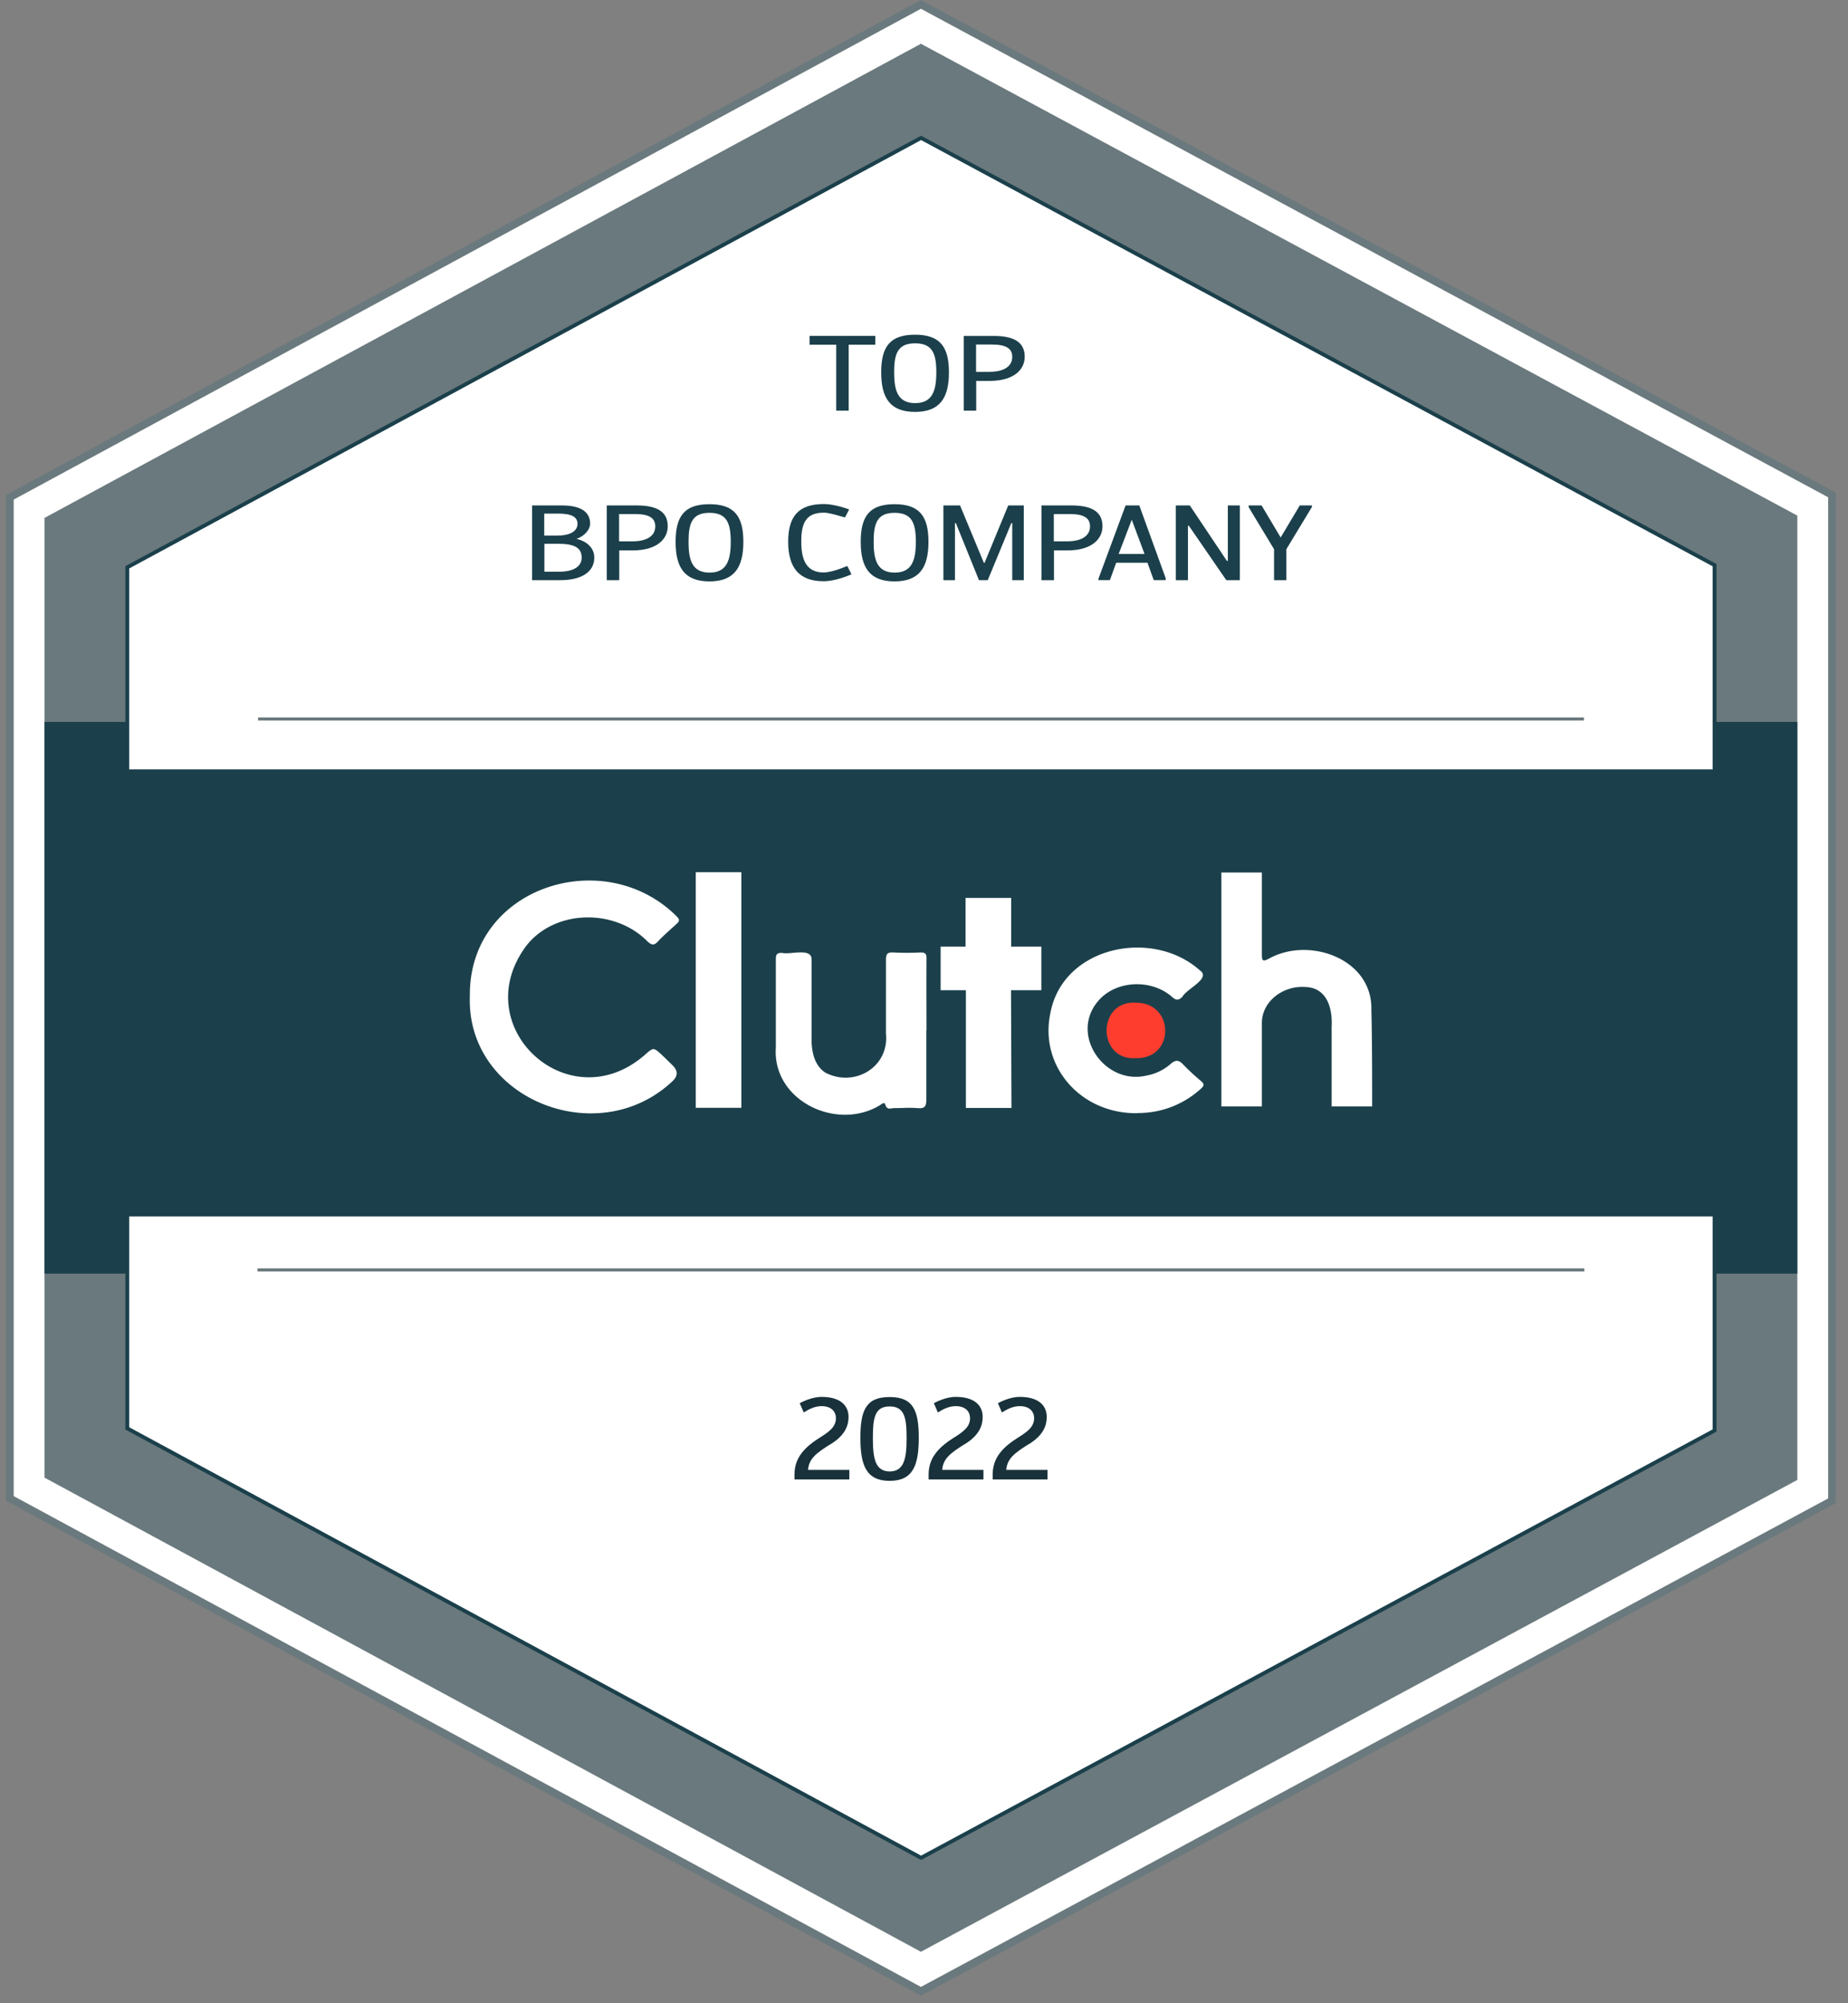
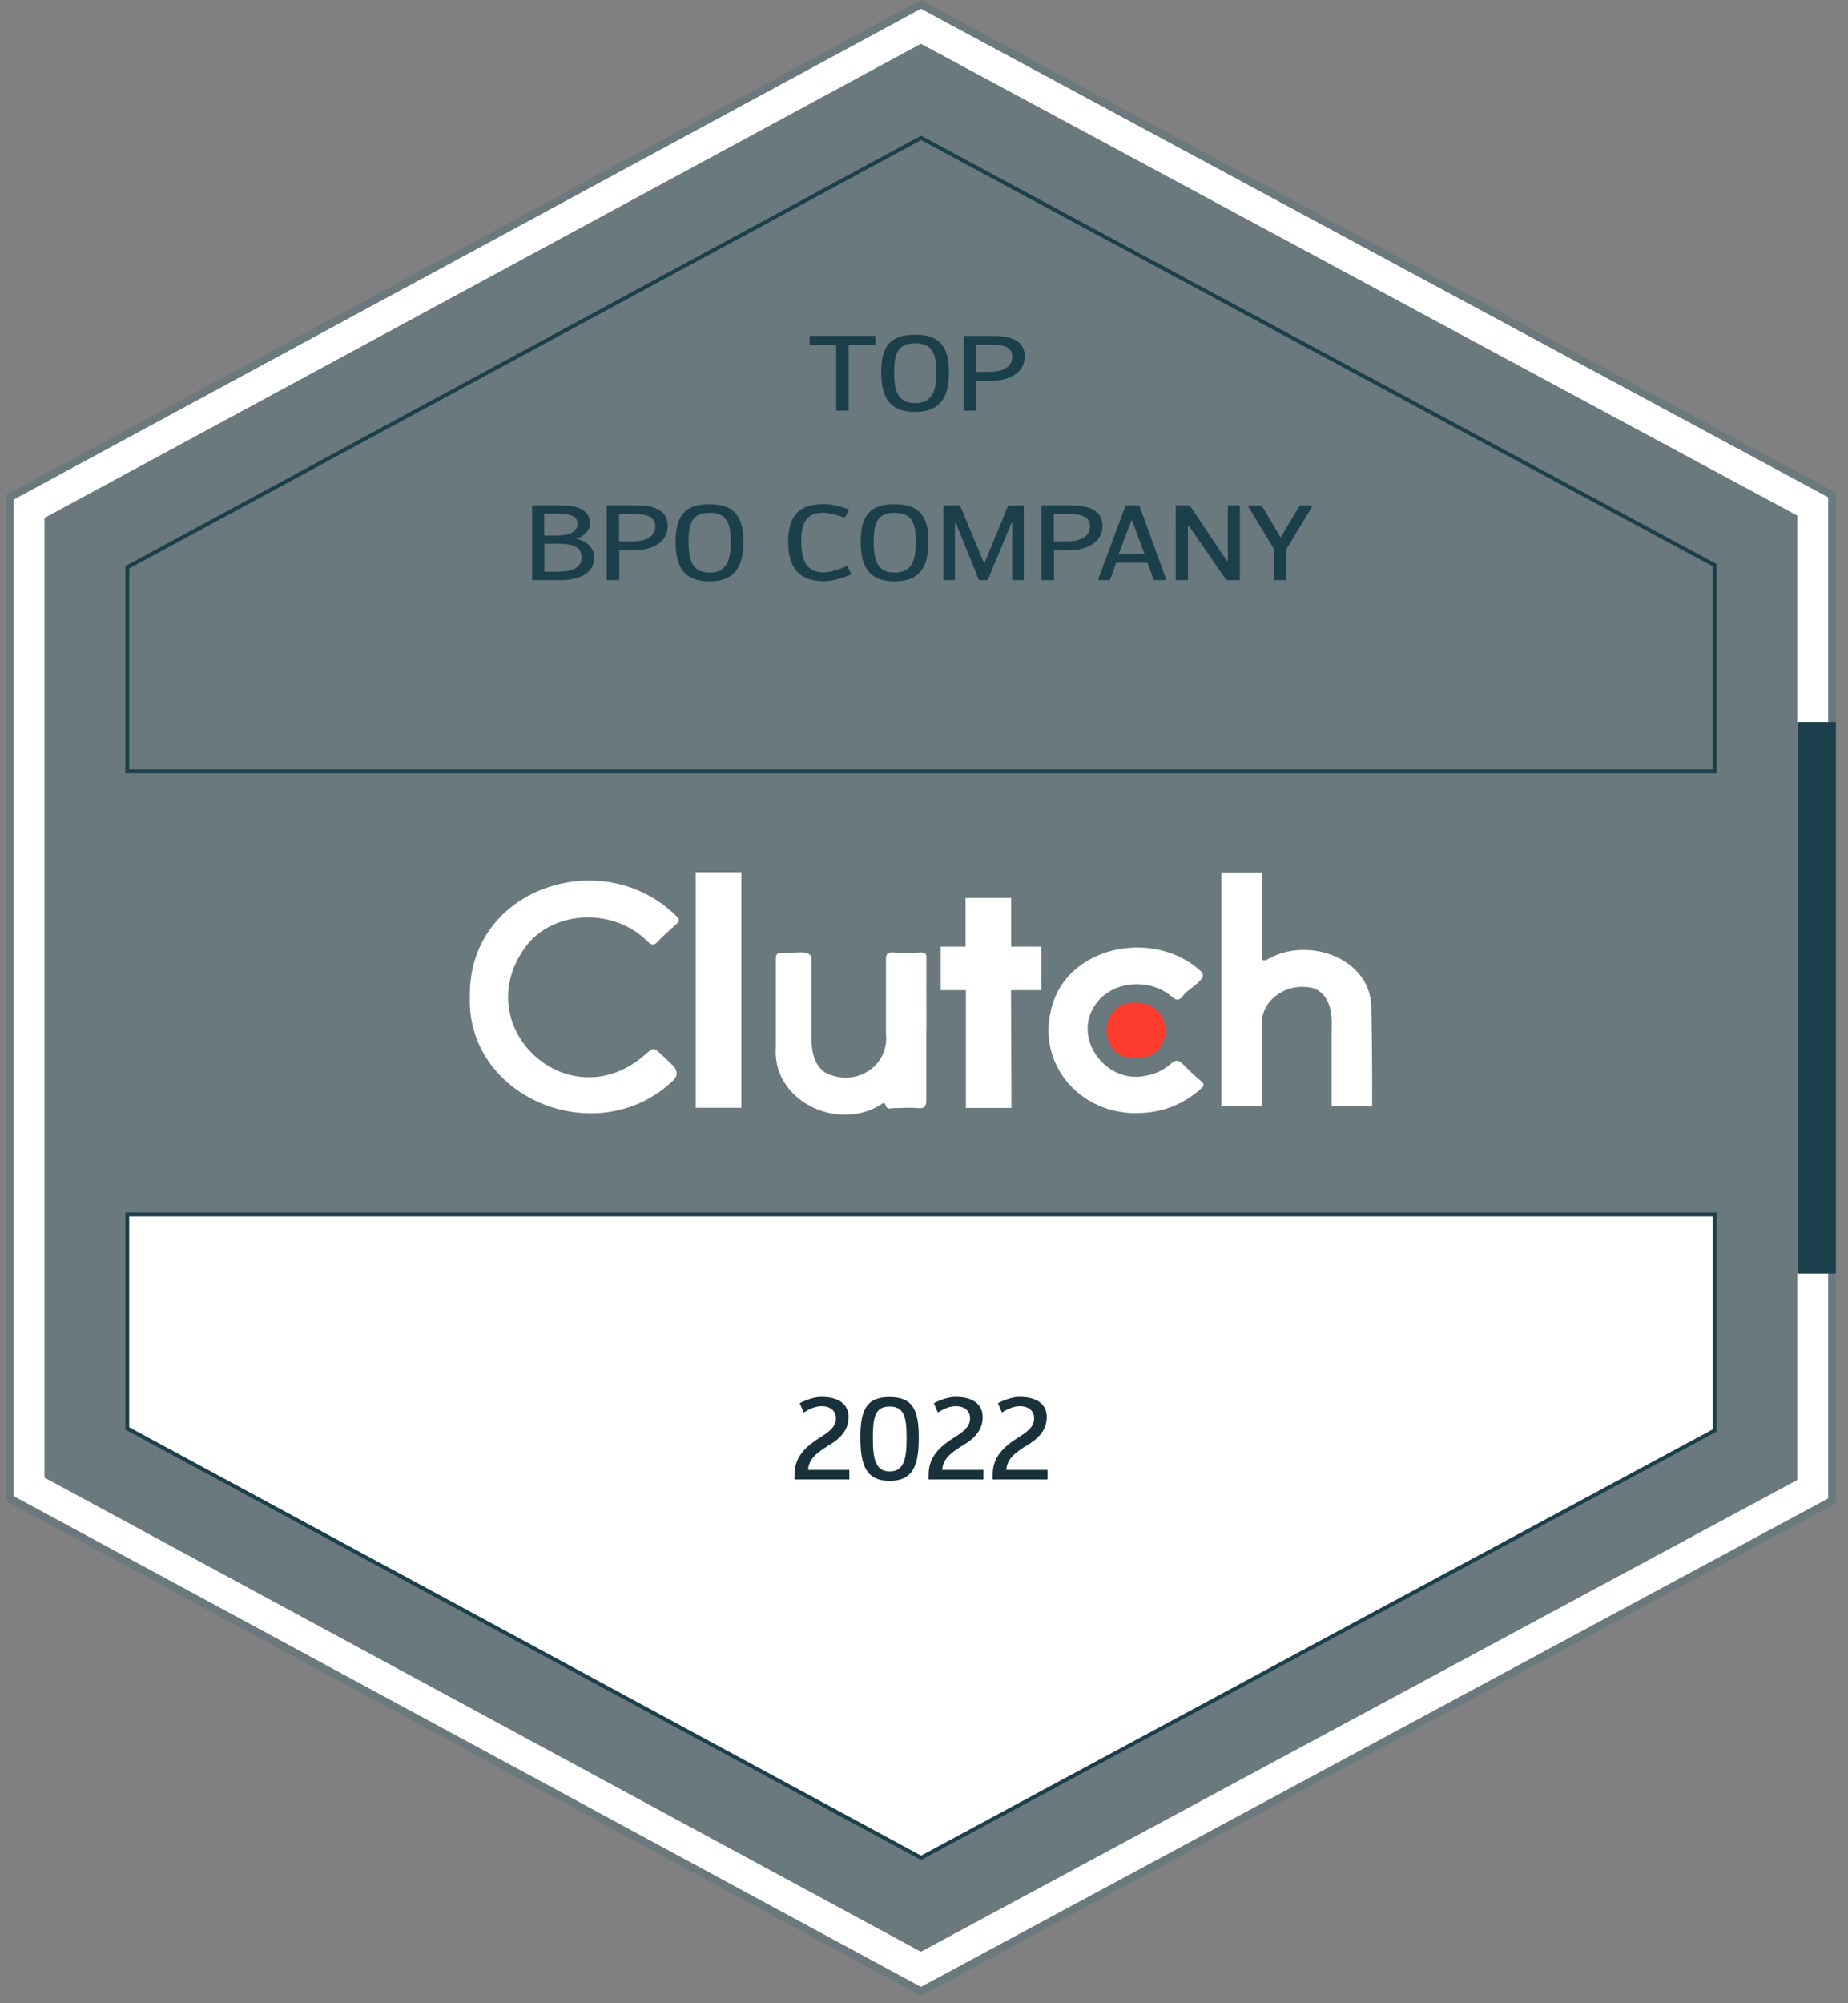
<svg xmlns="http://www.w3.org/2000/svg" width="120" height="130" fill="none">
  <rect width="100%" height="100%" fill="#808080" stroke="none" />
  <g clip-path="url(#a)">
    <path d="M.39 97.39V32.12L59.8 0l59.41 31.97v65.57L59.8 129.51.39 97.39z" fill="#6A797D" />
    <path d="m59.8 2.84 56.91 30.62v62.58L59.8 126.66 2.89 95.89V33.61L59.8 2.84zm0-2.27L.89 32.42v64.67l58.91 31.85 58.91-31.7V32.27L59.8.57z" fill="#fff" />
-     <path d="M116.71 46.85H2.89v35.8h113.82v-35.8z" fill="#1B404B" />
-     <path d="M8.27 50.06V36.82L59.81 8.95l51.53 27.72v13.39H8.27z" fill="#fff" />
+     <path d="M116.71 46.85v35.8h113.82v-35.8z" fill="#1B404B" />
    <path d="m59.81 9.09 51.4 27.66v13.18H8.39V36.89l51.42-27.8zm0-.28-.12.06-51.42 27.8-.13.07v13.44h103.32V36.6l-.13-.07-51.4-27.66-.12-.06z" fill="#1B404B" />
    <path d="M8.27 92.69V78.81h103.07v14.02l-51.53 27.73L8.27 92.69z" fill="#fff" />
    <path d="M111.21 78.93v13.83l-51.4 27.66-51.42-27.8V78.94h102.82m.25-.25H8.14v14.08l.13.07 51.42 27.8.12.06.12-.06 51.4-27.66.13-.07V78.68v.01z" fill="#1B404B" />
    <path fill-rule="evenodd" clip-rule="evenodd" d="M48.14 56.6h-2.96v15.29h2.96V56.6zm33.8.02H79.3l.01.01V71.8h2.63v-5.41c0-1.42 1.39-2.43 2.78-2.34 1.28.01 1.83 1.11 1.75 2.61v5.14h2.63s.01-4.23-.05-6.23c.11-3.34-4.03-4.82-6.65-3.36-.38.2-.46.17-.46-.27v-5.32zm-37.99 2.86c-4.69-4.72-13.53-1.94-13.44 5.17-.24 6.64 8.3 10.09 13.15 5.52.373-.34.373-.69 0-1.05l-.7-.68c-.524-.475-.53-.47-1.053-.015l-.017.015c-4.96 4.36-11.69-1.86-7.67-7.12 1.9-2.34 5.75-2.34 7.82-.23.25.23.42.3.69 0 .271-.293.568-.56.865-.828.12-.106.238-.213.355-.322.18-.17.19-.27 0-.46zm16.2 7.4v4.49c0 .47-.14.58-.57.54a9.07 9.07 0 0 0-.993-.009c-.176.005-.35.009-.517.009a.968.968 0 0 0-.143.015c-.18.028-.369.056-.447-.265-.04-.143-.193-.04-.31.039-.03.02-.058.039-.08.051-2.81 1.66-6.96-.35-6.71-3.79v-5.74c0-.32.11-.39.41-.38.168.041.425.02.697-.004.586-.05 1.24-.106 1.213.454v5.17c0 .79.18 1.67.88 2.14 1.87.99 4.17-.32 3.95-2.53V62.3c0-.36.06-.51.47-.49.59.03 1.19.03 1.78 0 .31 0 .39.1.38.39a357.717 357.717 0 0 0-.002 3.107l.002 1.573h-.01zm8.05-1.1c-.71 3.42 1.98 6.52 5.67 6.46v-.01c1.52.01 2.98-.55 4.1-1.57.23-.2.25-.31 0-.52-.42-.35-.81-.72-1.19-1.11-.26-.25-.45-.25-.75 0-.46.41-1.03.68-1.64.78-2.61.58-4.88-2.55-3.17-4.74 1.12-1.46 3.49-1.58 4.86-.4.26.24.44.29.71 0 .092-.173.34-.365.596-.564.498-.385 1.029-.796.514-1.146-3.09-2.75-8.92-1.54-9.7 2.82zm-2.52 6.12h-2.96v-7.64h-1.64v-2.83h1.62v-3.16h2.96v3.16h1.96v2.83h-1.97l.03 7.64z" fill="#fff" />
    <path d="M73.77 68.67c-2.55.18-2.55-3.77 0-3.6 2.51 0 2.54 3.64 0 3.6z" fill="#FF3D2E" />
    <path fill-rule="evenodd" clip-rule="evenodd" d="M59.42 21.72c1.62 0 2.2.79 2.2 2.44s-.58 2.57-2.2 2.57-2.2-.9-2.2-2.57.58-2.44 2.2-2.44zm.005 4.44c1.116-.002 1.375-.792 1.375-2 0-1.21-.25-1.88-1.38-1.88s-1.36.68-1.36 1.88c0 1.198.24 1.998 1.365 2zm-5.125.49v-4.28h-1.73v-.57h4.27v.57h-1.73v4.28h-.81zm8.28 0h.81v-1.93h.86c1.61 0 2.29-.75 2.29-1.57 0-.97-.74-1.35-2.02-1.35h-1.94v4.85zm3.15-3.49c0 .62-.55.97-1.48.97h-.87v-1.77h1.04c.95 0 1.31.28 1.31.8zM34.55 32.8h1.93c1.33 0 1.84.48 1.84 1.19 0 .35-.32.78-.88.98.68.16 1.15.59 1.15 1.22 0 .9-.79 1.46-2.2 1.46h-1.84V32.8zm.8 1.96h.81c.79 0 1.34-.25 1.34-.77 0-.44-.38-.66-1.25-.66h-.91v1.43h.01zm0 2.34h.97c.91 0 1.45-.33 1.45-.91 0-.58-.38-.9-1.47-.9h-.95v1.81zm4.05.55h.81v-1.93h.86c1.61 0 2.29-.75 2.29-1.57 0-.97-.74-1.35-2.02-1.35H39.4v4.85zm3.15-3.49c0 .62-.55.97-1.48.97h-.87v-1.77h1.04c.95 0 1.31.28 1.31.8zm3.52-1.44c1.62 0 2.2.79 2.2 2.44s-.58 2.57-2.2 2.57-2.2-.9-2.2-2.57.58-2.44 2.2-2.44zm1.38 2.44c0 1.208-.26 1.998-1.375 2-1.126-.002-1.365-.802-1.365-2 0-1.2.23-1.88 1.36-1.88 1.13 0 1.38.67 1.38 1.88zm6.03 1.99c-1.09 0-1.45-.78-1.45-1.99v-.03c0-1.2.32-1.86 1.46-1.86.27 0 .578.086 1.041.216l.339.094.27-.52c-.69-.25-1.27-.35-1.64-.35-1.62 0-2.32.77-2.32 2.44s.69 2.57 2.3 2.57c.53 0 1.22-.19 1.81-.45l-.27-.54c-.63.26-1.18.42-1.54.42zm4.61-4.43c1.62 0 2.2.79 2.2 2.44s-.58 2.57-2.2 2.57-2.2-.9-2.2-2.57.58-2.44 2.2-2.44zm.005 4.44c1.116-.002 1.375-.792 1.375-2 0-1.21-.25-1.88-1.38-1.88s-1.36.68-1.36 1.88c0 1.198.24 1.998 1.365 2zm6.045.49 1.53-3.7H65.73v3.7h.75V32.8h-1.01l-1.54 3.73h-.04l-1.55-3.73h-1.08v4.85h.75v-3.7h.06l1.5 3.7h.57zm4.3 0h-.81V32.8h1.94c1.28 0 2.02.38 2.02 1.35 0 .82-.68 1.57-2.29 1.57h-.86v1.93zm.86-2.52c.93 0 1.48-.35 1.48-.97 0-.52-.36-.8-1.31-.8h-1.04v1.77h.87zm6.39 2.52v-.11h.01l-1.72-4.74h-.89l-1.76 4.75v.1h.74l.41-1.13h2.03l.41 1.13h.77zm-2.2-3.92.83 2.22h-1.68l.85-2.22zm3.65.39v3.53h-.79V32.8h.91l2.41 3.6h.06v-3.6h.78v4.85h-.88l-2.43-3.53h-.06zm5.59 1.52v2.01h.8v-2.01l1.66-2.74v-.1h-.79l-1.24 2.08-1.24-2.08h-.84v.11l1.65 2.73z" fill="#1B404B" />
    <path fill-rule="evenodd" clip-rule="evenodd" d="M52.47 95.39c.06-.74.55-1.1 1.44-1.66h.01c1.03-.62 1.18-1.31 1.18-1.78 0-.77-.57-1.3-1.75-1.3-.41 0-.91.14-1.42.41l.26.6c.37-.23.74-.41 1.16-.41.61 0 .93.33.93.79 0 .59-.5.91-1.1 1.29-1.11.7-1.59 1.41-1.59 2.37v.31h3.56v-.62h-2.68zm7.19-2.09c0-1.77-.36-2.64-1.89-2.64-1.54 0-1.9.86-1.9 2.64 0 1.78.37 2.8 1.9 2.8 1.53 0 1.89-1.03 1.89-2.8zm-1.885 2.19c.956-.003 1.095-.892 1.095-2.18 0-1.29-.13-2.04-1.1-2.04-.97 0-1.09.75-1.09 2.04 0 1.288.13 2.177 1.095 2.18zm4.845-1.76c-.89.56-1.38.92-1.44 1.66h2.68v.62H60.3v-.31c0-.96.48-1.67 1.59-2.37.6-.38 1.1-.7 1.1-1.29 0-.46-.32-.79-.93-.79-.42 0-.79.18-1.16.41l-.26-.6c.51-.27 1.01-.41 1.42-.41 1.18 0 1.75.53 1.75 1.3 0 .47-.15 1.16-1.18 1.78h-.01zm2.72 1.66c.06-.74.55-1.1 1.44-1.66h.01c1.03-.62 1.18-1.31 1.18-1.78 0-.77-.57-1.3-1.75-1.3-.41 0-.91.14-1.42.41l.26.6c.37-.23.74-.41 1.16-.41.61 0 .93.33.93.79 0 .59-.5.91-1.1 1.29-1.11.7-1.59 1.41-1.59 2.37v.31h3.56v-.62h-2.68z" fill="#18313B" />
-     <path d="M16.76 46.76v-.2h86.09v.2H16.76zM16.72 82.51v-.2h86.16v.2H16.72z" fill="#6A797D" />
  </g>
  <defs>
    <clipPath id="a">
      <path fill="#fff" transform="translate(.39)" d="M0 0h118.82v129.51H0z" />
    </clipPath>
  </defs>
</svg>